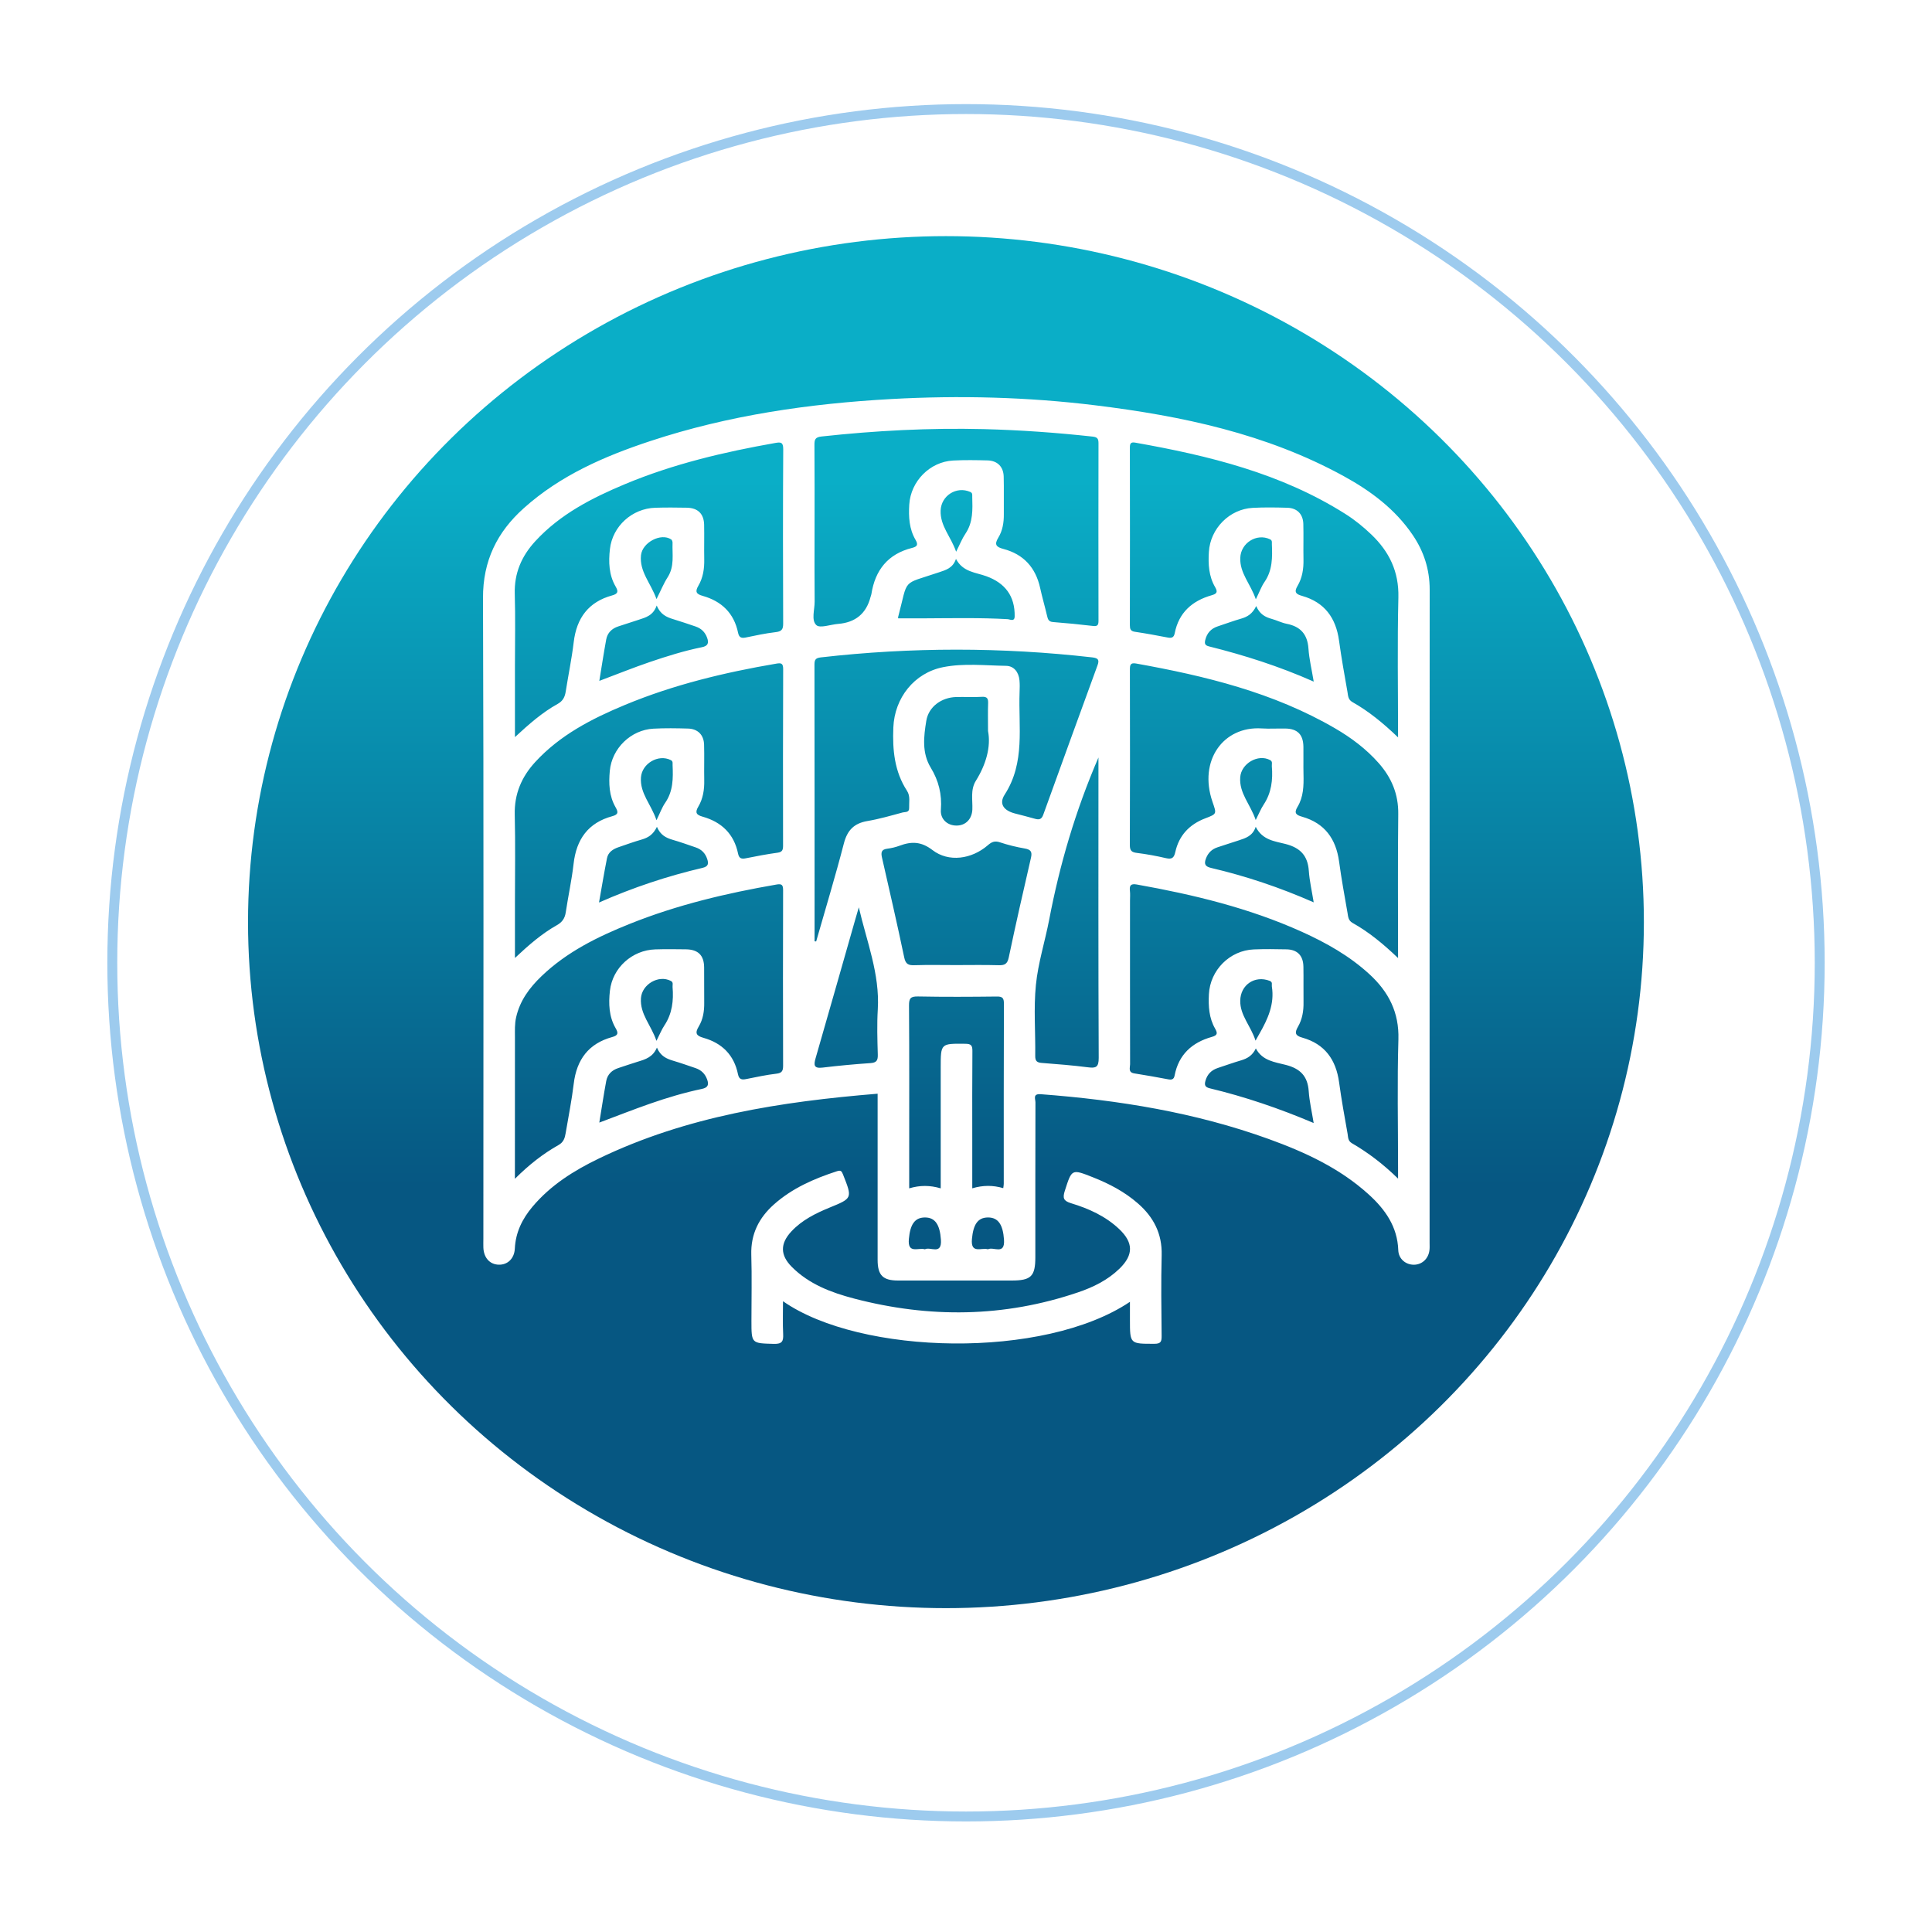
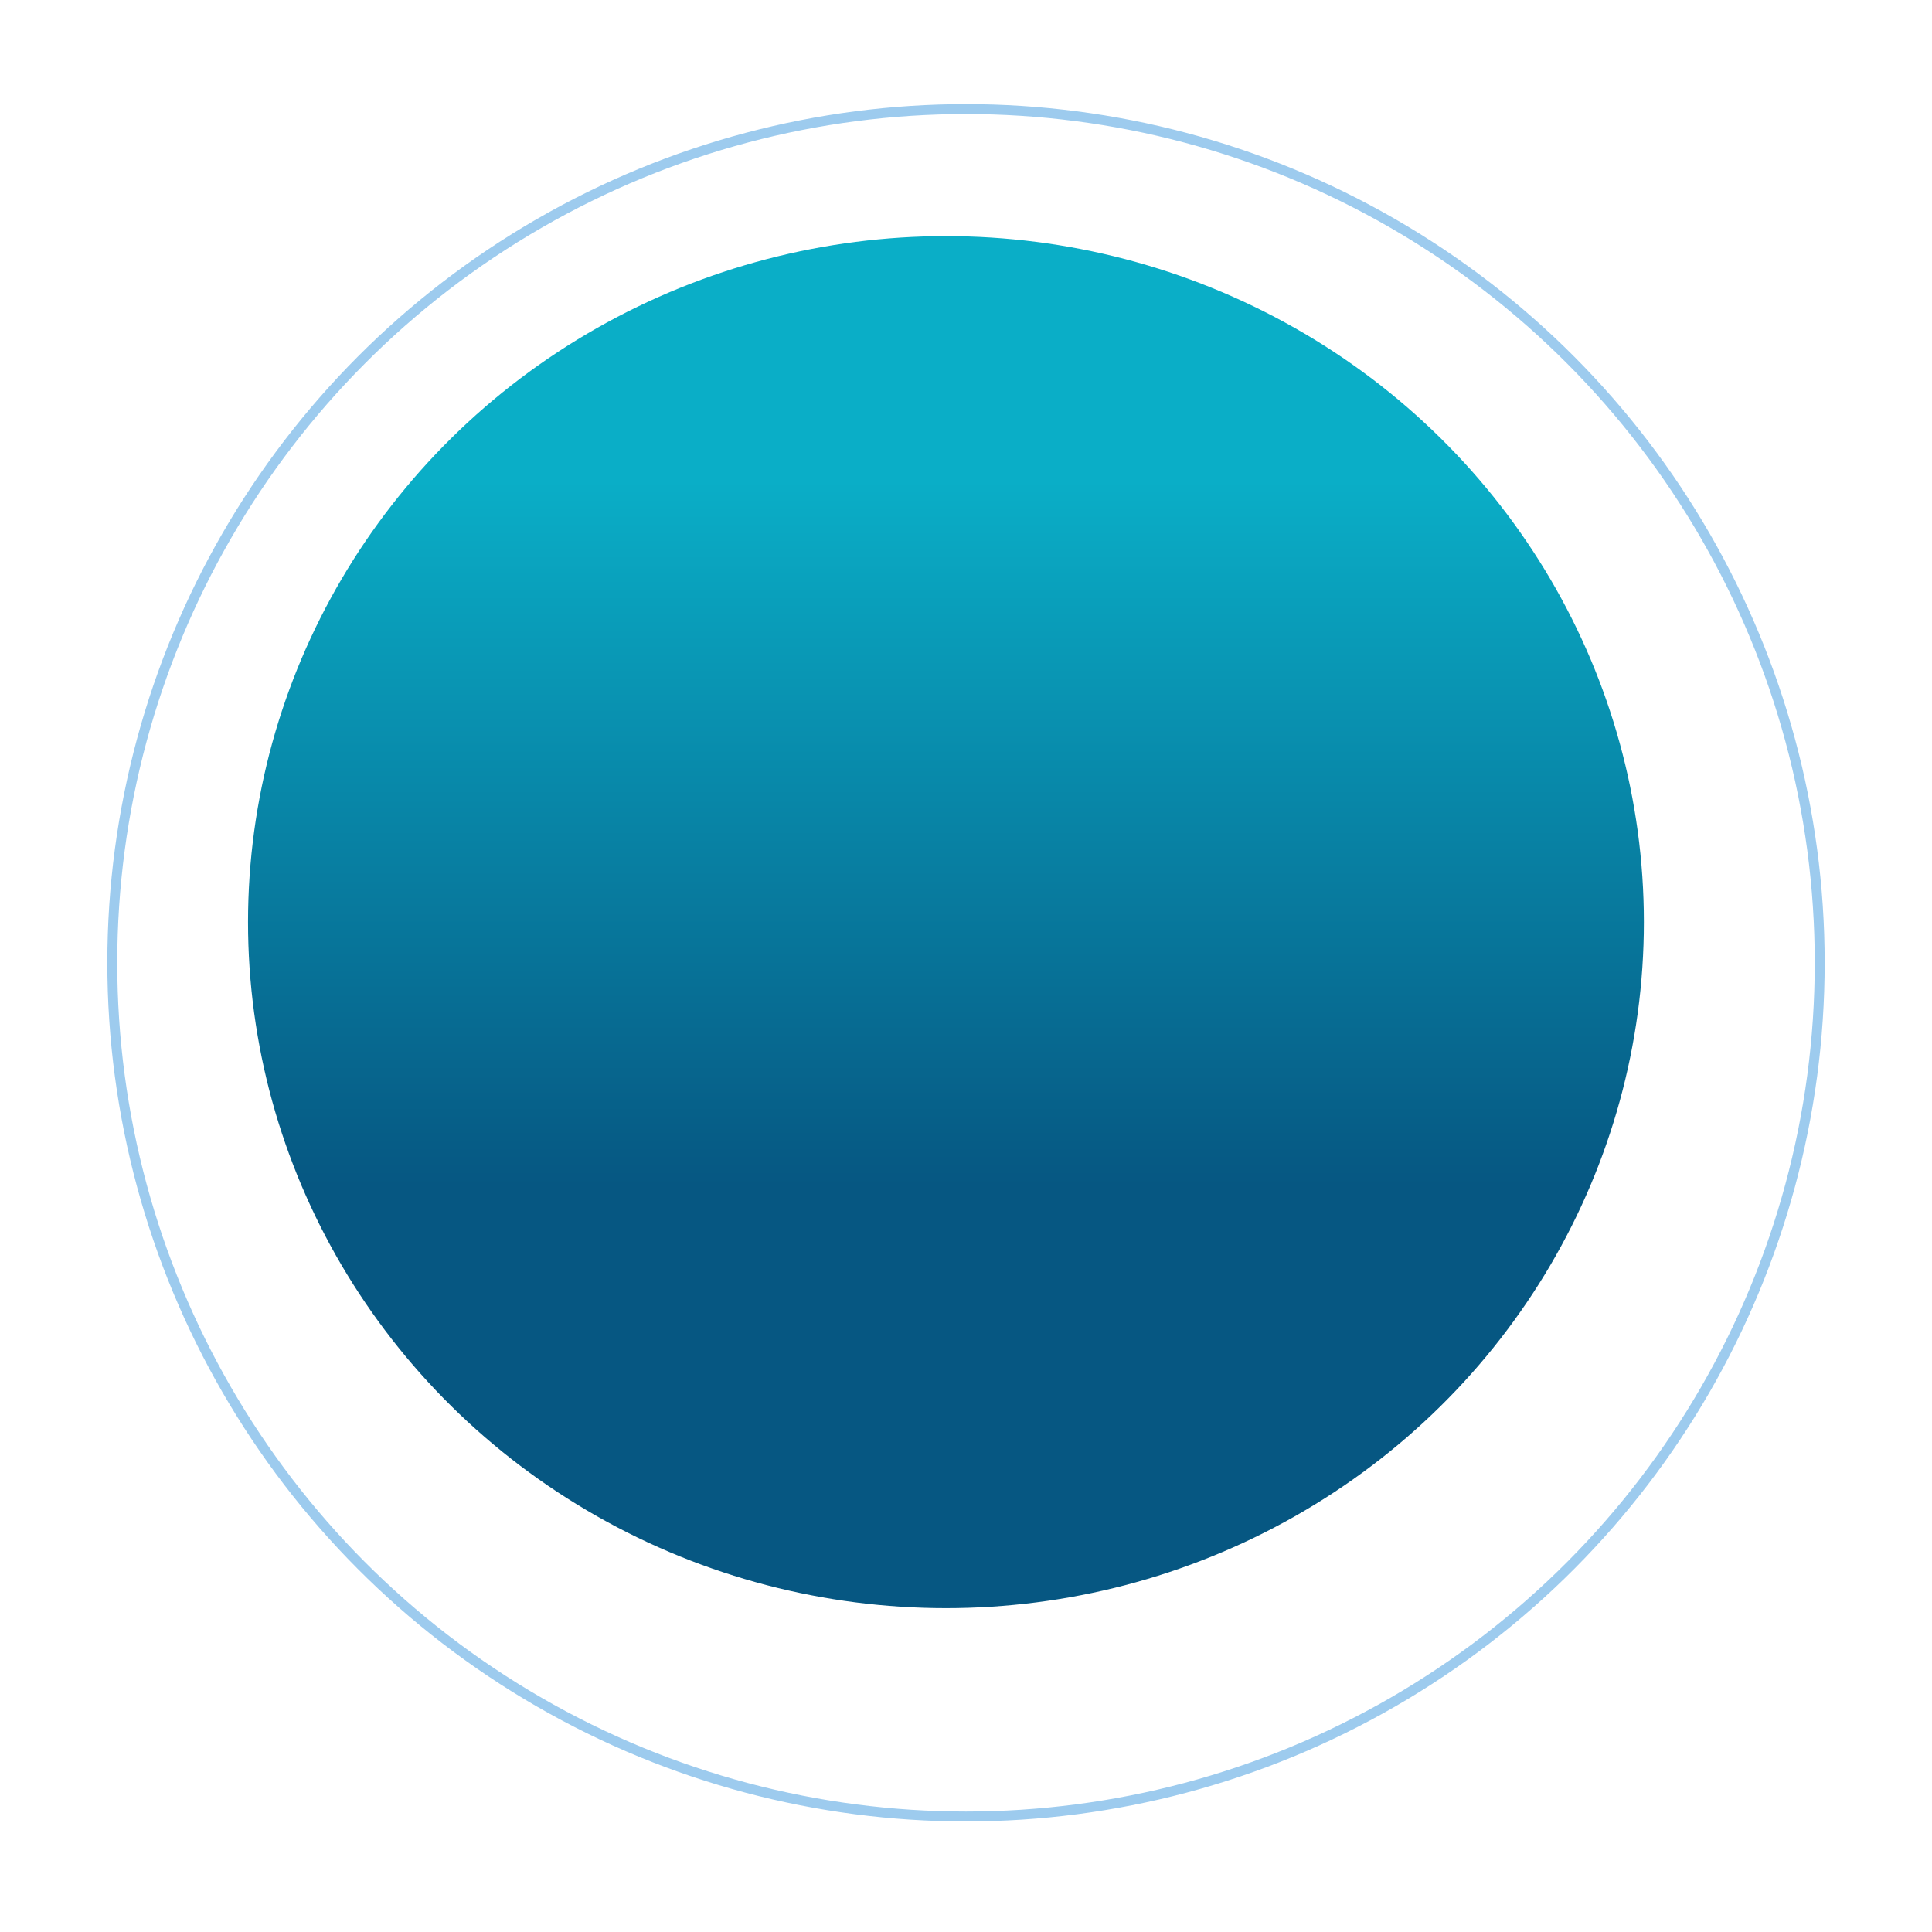
<svg xmlns="http://www.w3.org/2000/svg" width="90" height="90" viewBox="0 0 90 90" fill="none">
  <g filter="url(#filter0_d_877_4881)">
-     <circle cx="45" cy="43" r="40" fill="white" />
    <circle cx="45" cy="43" r="39.769" stroke="#9DCBEE" stroke-width="0.462" />
  </g>
  <ellipse cx="44.066" cy="42.957" rx="32.512" ry="31.957" fill="url(#paint0_linear_877_4881)" />
  <g clip-path="url(#clip0_877_4881)">
-     <path d="M40.883 50.949C36.379 51.318 31.988 51.996 27.898 53.968C26.736 54.528 25.649 55.21 24.805 56.214C24.331 56.778 24.02 57.406 23.983 58.16C23.961 58.63 23.645 58.927 23.23 58.914C22.816 58.902 22.536 58.592 22.517 58.119C22.512 57.982 22.517 57.844 22.517 57.706C22.517 47.758 22.536 37.809 22.5 27.861C22.494 26.126 23.155 24.788 24.399 23.674C26.106 22.142 28.163 21.25 30.305 20.543C33.94 19.343 37.698 18.801 41.512 18.589C44.698 18.412 47.877 18.494 51.042 18.883C55.062 19.378 58.995 20.206 62.595 22.18C63.852 22.868 64.991 23.715 65.81 24.923C66.329 25.688 66.6 26.526 66.6 27.462C66.595 37.609 66.596 47.757 66.596 57.903C66.596 58.01 66.603 58.118 66.591 58.225C66.55 58.629 66.25 58.912 65.868 58.916C65.486 58.919 65.152 58.647 65.137 58.239C65.099 57.143 64.527 56.338 63.76 55.642C62.412 54.417 60.788 53.67 59.103 53.06C55.673 51.819 52.105 51.245 48.481 50.972C48.098 50.944 48.235 51.198 48.235 51.352C48.228 53.755 48.23 56.158 48.23 58.56C48.23 59.458 48.034 59.652 47.121 59.652C45.361 59.652 43.601 59.652 41.841 59.652C41.125 59.652 40.883 59.408 40.883 58.685C40.882 56.282 40.883 53.879 40.883 51.477C40.883 51.311 40.883 51.144 40.883 50.949ZM37.945 24.765C37.945 25.851 37.938 26.937 37.949 28.022C37.952 28.4 37.783 28.889 38.027 29.119C38.195 29.279 38.69 29.092 39.04 29.064C39.85 29 40.354 28.582 40.553 27.81C40.564 27.766 40.586 27.723 40.592 27.678C40.766 26.557 41.364 25.805 42.487 25.524C42.729 25.463 42.782 25.376 42.65 25.149C42.352 24.641 42.322 24.076 42.357 23.504C42.425 22.418 43.315 21.511 44.401 21.453C44.935 21.425 45.471 21.434 46.006 21.448C46.464 21.461 46.744 21.742 46.756 22.201C46.771 22.781 46.756 23.363 46.762 23.945C46.767 24.335 46.707 24.716 46.505 25.046C46.307 25.369 46.408 25.483 46.736 25.57C47.683 25.818 48.246 26.439 48.455 27.394C48.549 27.826 48.675 28.25 48.775 28.681C48.812 28.841 48.845 28.961 49.051 28.977C49.676 29.026 50.3 29.086 50.922 29.16C51.138 29.186 51.172 29.103 51.172 28.913C51.167 26.16 51.167 23.407 51.172 20.654C51.172 20.454 51.134 20.365 50.905 20.339C49.217 20.154 47.525 20.033 45.828 19.99C43.302 19.928 40.785 20.059 38.274 20.333C37.976 20.365 37.938 20.474 37.94 20.727C37.95 22.073 37.945 23.418 37.945 24.765ZM65.127 34.35C65.127 32.108 65.09 29.966 65.142 27.827C65.17 26.627 64.716 25.698 63.883 24.9C63.506 24.539 63.101 24.211 62.66 23.934C59.668 22.045 56.312 21.227 52.884 20.62C52.67 20.582 52.633 20.665 52.634 20.858C52.639 23.612 52.639 26.368 52.634 29.122C52.634 29.297 52.662 29.402 52.868 29.431C53.381 29.506 53.893 29.602 54.403 29.7C54.588 29.735 54.685 29.692 54.723 29.497C54.912 28.539 55.533 27.989 56.441 27.73C56.674 27.664 56.743 27.588 56.607 27.354C56.309 26.846 56.278 26.282 56.314 25.71C56.381 24.622 57.271 23.715 58.358 23.658C58.892 23.629 59.43 23.638 59.965 23.653C60.422 23.665 60.701 23.947 60.714 24.407C60.728 24.959 60.71 25.51 60.721 26.061C60.73 26.499 60.666 26.921 60.442 27.297C60.268 27.59 60.379 27.682 60.656 27.759C61.704 28.056 62.232 28.783 62.377 29.841C62.487 30.642 62.63 31.44 62.771 32.238C62.8 32.406 62.795 32.589 62.999 32.704C63.758 33.133 64.43 33.681 65.126 34.349L65.127 34.35ZM65.127 44.632C65.127 42.327 65.11 40.123 65.136 37.921C65.147 36.992 64.822 36.224 64.224 35.547C63.641 34.887 62.945 34.366 62.188 33.926C59.317 32.256 56.15 31.489 52.924 30.909C52.651 30.86 52.635 30.985 52.635 31.201C52.64 33.924 52.643 36.649 52.633 39.373C52.633 39.634 52.725 39.704 52.968 39.733C53.422 39.79 53.874 39.873 54.319 39.977C54.594 40.04 54.69 39.961 54.75 39.692C54.922 38.916 55.408 38.403 56.147 38.121C56.698 37.911 56.676 37.917 56.48 37.345C55.825 35.435 56.98 33.816 58.779 33.933C59.145 33.956 59.513 33.931 59.88 33.938C60.445 33.948 60.711 34.219 60.718 34.792C60.725 35.221 60.711 35.649 60.722 36.077C60.734 36.602 60.723 37.127 60.442 37.588C60.26 37.889 60.395 37.972 60.661 38.047C61.709 38.346 62.234 39.074 62.379 40.131C62.488 40.933 62.633 41.73 62.773 42.528C62.803 42.697 62.803 42.878 63.006 42.992C63.766 43.418 64.435 43.967 65.128 44.631L65.127 44.632ZM23.986 34.339C24.644 33.732 25.259 33.189 25.977 32.792C26.223 32.655 26.312 32.472 26.353 32.218C26.474 31.449 26.634 30.684 26.726 29.911C26.86 28.788 27.417 28.037 28.519 27.736C28.806 27.657 28.805 27.542 28.677 27.321C28.363 26.779 28.345 26.179 28.412 25.582C28.532 24.511 29.447 23.686 30.527 23.653C31.017 23.638 31.506 23.642 31.996 23.651C32.511 23.661 32.79 23.935 32.801 24.446C32.812 24.981 32.796 25.517 32.806 26.052C32.815 26.489 32.753 26.911 32.531 27.289C32.368 27.567 32.437 27.675 32.733 27.758C33.612 28.005 34.193 28.56 34.382 29.475C34.426 29.69 34.526 29.74 34.732 29.699C35.196 29.603 35.66 29.503 36.13 29.448C36.399 29.416 36.484 29.333 36.483 29.054C36.472 26.346 36.47 23.637 36.486 20.928C36.488 20.595 36.368 20.59 36.116 20.635C33.722 21.057 31.363 21.613 29.112 22.554C27.568 23.2 26.089 23.957 24.933 25.215C24.298 25.906 23.952 26.7 23.98 27.665C24.013 28.781 23.988 29.899 23.988 31.017V34.342L23.986 34.339ZM23.986 44.628C24.632 44.022 25.238 43.494 25.94 43.099C26.191 42.958 26.313 42.78 26.355 42.5C26.468 41.744 26.634 40.996 26.72 40.238C26.849 39.098 27.398 38.326 28.524 38.021C28.825 37.94 28.795 37.815 28.675 37.604C28.372 37.075 28.353 36.492 28.407 35.909C28.506 34.858 29.389 34.001 30.44 33.944C30.974 33.915 31.511 33.924 32.046 33.939C32.505 33.951 32.786 34.231 32.799 34.69C32.815 35.241 32.795 35.792 32.806 36.342C32.815 36.779 32.752 37.203 32.529 37.578C32.359 37.863 32.449 37.964 32.735 38.045C33.615 38.294 34.194 38.849 34.382 39.764C34.426 39.981 34.531 40.024 34.734 39.984C35.229 39.886 35.724 39.789 36.223 39.722C36.456 39.692 36.478 39.575 36.478 39.385C36.475 36.645 36.471 33.906 36.483 31.166C36.483 30.883 36.375 30.879 36.162 30.915C33.749 31.326 31.378 31.896 29.112 32.838C27.568 33.48 26.089 34.24 24.933 35.498C24.298 36.189 23.956 36.983 23.979 37.948C24.012 39.325 23.988 40.702 23.988 42.079V44.626L23.986 44.628ZM23.986 54.913C24.648 54.254 25.298 53.746 26.018 53.34C26.258 53.204 26.312 53.012 26.35 52.788C26.48 52.019 26.634 51.255 26.727 50.481C26.862 49.36 27.419 48.61 28.521 48.309C28.814 48.229 28.802 48.111 28.677 47.894C28.364 47.352 28.346 46.751 28.412 46.155C28.532 45.084 29.446 44.26 30.526 44.226C30.999 44.211 31.474 44.217 31.948 44.223C32.52 44.23 32.794 44.497 32.801 45.061C32.809 45.612 32.797 46.162 32.805 46.713C32.81 47.104 32.751 47.484 32.551 47.816C32.364 48.126 32.429 48.25 32.77 48.346C33.635 48.589 34.197 49.147 34.378 50.042C34.43 50.296 34.565 50.306 34.769 50.265C35.233 50.173 35.697 50.071 36.165 50.017C36.432 49.987 36.481 49.879 36.48 49.638C36.472 46.916 36.472 44.192 36.48 41.47C36.48 41.218 36.416 41.162 36.173 41.205C33.838 41.609 31.54 42.153 29.335 43.038C27.843 43.636 26.405 44.342 25.226 45.474C24.666 46.01 24.217 46.615 24.042 47.395C23.973 47.699 23.988 48.003 23.988 48.308C23.985 50.477 23.986 52.644 23.986 54.913ZM65.127 54.906C65.127 54.675 65.127 54.529 65.127 54.383C65.127 52.395 65.084 50.404 65.143 48.417C65.18 47.16 64.687 46.205 63.802 45.39C62.869 44.531 61.781 43.919 60.635 43.402C58.184 42.297 55.593 41.674 52.959 41.204C52.683 41.155 52.606 41.239 52.636 41.5C52.654 41.651 52.64 41.805 52.64 41.959C52.64 44.498 52.639 47.037 52.644 49.577C52.644 49.735 52.541 49.956 52.841 50.003C53.369 50.084 53.895 50.182 54.42 50.279C54.577 50.308 54.682 50.289 54.717 50.105C54.905 49.128 55.528 48.561 56.456 48.302C56.714 48.229 56.728 48.132 56.606 47.92C56.32 47.424 56.287 46.877 56.315 46.319C56.371 45.193 57.287 44.27 58.416 44.227C58.92 44.207 59.426 44.213 59.931 44.224C60.438 44.235 60.71 44.516 60.718 45.034C60.728 45.586 60.715 46.135 60.723 46.686C60.73 47.093 60.666 47.484 60.462 47.834C60.298 48.116 60.339 48.246 60.663 48.336C61.713 48.629 62.236 49.361 62.38 50.419C62.49 51.22 62.633 52.018 62.776 52.815C62.803 52.967 62.787 53.144 62.971 53.252C63.734 53.695 64.434 54.226 65.128 54.905L65.127 54.906ZM37.945 43.849C37.97 43.851 37.994 43.854 38.02 43.856C38.454 42.335 38.915 40.821 39.311 39.29C39.471 38.674 39.786 38.353 40.407 38.247C40.962 38.153 41.507 37.994 42.052 37.847C42.161 37.818 42.36 37.859 42.351 37.643C42.341 37.373 42.415 37.091 42.252 36.839C41.665 35.937 41.573 34.937 41.615 33.892C41.67 32.514 42.586 31.347 43.934 31.079C44.9 30.887 45.886 31.003 46.863 31.017C47.236 31.022 47.455 31.31 47.491 31.692C47.508 31.873 47.504 32.059 47.496 32.242C47.435 33.856 47.771 35.514 46.802 37.016C46.52 37.452 46.765 37.764 47.289 37.897C47.599 37.977 47.91 38.056 48.218 38.143C48.406 38.196 48.521 38.171 48.598 37.956C49.435 35.633 50.28 33.312 51.127 30.992C51.221 30.735 51.155 30.655 50.876 30.623C46.664 30.144 42.454 30.143 38.243 30.623C38.005 30.65 37.941 30.721 37.941 30.953C37.947 35.251 37.946 39.549 37.946 43.849H37.945ZM44.533 44.957C45.191 44.957 45.85 44.944 46.507 44.963C46.792 44.972 46.926 44.919 46.992 44.601C47.317 43.047 47.672 41.5 48.028 39.952C48.092 39.675 48.012 39.574 47.737 39.526C47.346 39.459 46.959 39.364 46.583 39.239C46.345 39.159 46.203 39.213 46.019 39.373C45.263 40.028 44.191 40.179 43.439 39.6C42.912 39.195 42.458 39.191 41.908 39.396C41.724 39.465 41.526 39.511 41.331 39.536C41.05 39.57 41.034 39.72 41.087 39.952C41.439 41.5 41.797 43.047 42.122 44.601C42.188 44.919 42.322 44.973 42.606 44.963C43.248 44.942 43.892 44.957 44.535 44.957H44.533ZM46.735 55.35C46.745 55.269 46.759 55.209 46.759 55.15C46.759 52.351 46.756 49.55 46.766 46.75C46.766 46.491 46.697 46.419 46.438 46.422C45.215 46.436 43.99 46.443 42.767 46.419C42.422 46.413 42.343 46.5 42.345 46.842C42.362 49.214 42.354 51.586 42.354 53.957C42.354 54.414 42.354 54.872 42.354 55.358C42.854 55.208 43.322 55.21 43.822 55.358C43.822 55.177 43.822 55.025 43.822 54.874C43.822 53.161 43.822 51.446 43.822 49.733C43.822 48.601 43.822 48.611 44.97 48.623C45.229 48.626 45.3 48.693 45.298 48.952C45.286 50.344 45.292 51.737 45.292 53.129C45.292 53.861 45.292 54.594 45.292 55.356C45.793 55.207 46.26 55.208 46.735 55.349V55.35ZM51.169 35.289C50.088 37.799 49.365 40.282 48.876 42.837C48.681 43.856 48.358 44.858 48.256 45.884C48.147 46.974 48.24 48.084 48.225 49.185C48.222 49.428 48.305 49.498 48.529 49.515C49.244 49.572 49.962 49.626 50.674 49.718C51.048 49.767 51.184 49.723 51.182 49.28C51.161 44.783 51.17 40.286 51.17 35.789V35.289H51.169ZM46.026 34.059C46.026 33.512 46.016 33.144 46.03 32.778C46.038 32.558 46.003 32.444 45.739 32.461C45.342 32.486 44.943 32.46 44.547 32.47C43.866 32.487 43.261 32.913 43.151 33.575C43.031 34.306 42.938 35.072 43.358 35.761C43.728 36.368 43.885 37.01 43.83 37.722C43.796 38.156 44.131 38.461 44.562 38.458C44.99 38.456 45.276 38.151 45.296 37.712C45.315 37.262 45.196 36.795 45.461 36.369C45.936 35.607 46.167 34.783 46.027 34.059H46.026ZM40.007 42.266C39.948 42.469 39.887 42.673 39.829 42.878C39.218 45.018 38.61 47.159 37.993 49.298C37.902 49.614 37.911 49.782 38.317 49.733C39.059 49.643 39.806 49.574 40.553 49.523C40.837 49.503 40.898 49.394 40.891 49.128C40.871 48.424 40.849 47.719 40.891 47.018C40.99 45.368 40.371 43.852 40.007 42.267V42.266ZM41.842 28.804C42.286 28.804 42.711 28.805 43.137 28.804C44.403 28.798 45.67 28.771 46.937 28.843C47.047 28.849 47.262 28.979 47.267 28.712C47.283 27.772 46.827 27.163 45.949 26.843C45.452 26.662 44.856 26.651 44.533 26.036C44.387 26.471 44.054 26.555 43.737 26.662C41.965 27.261 42.328 26.897 41.836 28.754C41.832 28.767 41.839 28.783 41.843 28.805L41.842 28.804ZM27.919 31.718C28.744 31.408 29.506 31.1 30.281 30.836C31.073 30.568 31.873 30.316 32.696 30.15C32.978 30.094 33.031 29.959 32.939 29.706C32.842 29.441 32.663 29.273 32.402 29.184C32.056 29.067 31.711 28.949 31.361 28.843C31.051 28.749 30.766 28.626 30.591 28.207C30.43 28.674 30.086 28.762 29.756 28.87C29.438 28.974 29.119 29.078 28.801 29.181C28.502 29.279 28.297 29.479 28.24 29.787C28.125 30.414 28.029 31.045 27.919 31.716V31.718ZM27.919 52.294C28.745 51.985 29.508 51.683 30.283 51.413C31.073 51.138 31.876 50.897 32.696 50.726C32.977 50.667 33.032 50.535 32.94 50.282C32.843 50.017 32.665 49.848 32.406 49.758C32.061 49.641 31.716 49.519 31.366 49.415C31.053 49.322 30.769 49.201 30.602 48.801C30.413 49.247 30.065 49.35 29.716 49.456C29.41 49.55 29.108 49.654 28.804 49.754C28.504 49.852 28.298 50.049 28.24 50.359C28.124 50.986 28.029 51.618 27.918 52.294H27.919ZM30.603 38.516C30.426 38.885 30.188 39.023 29.896 39.108C29.53 39.213 29.173 39.343 28.812 39.466C28.555 39.553 28.331 39.699 28.276 39.979C28.143 40.647 28.033 41.318 27.904 42.043C29.509 41.335 31.095 40.81 32.728 40.428C33.005 40.363 33.015 40.224 32.941 40.006C32.852 39.741 32.674 39.566 32.413 39.477C32.054 39.354 31.695 39.225 31.33 39.12C31.028 39.031 30.765 38.903 30.602 38.517L30.603 38.516ZM58.52 28.23C58.344 28.598 58.107 28.736 57.813 28.82C57.448 28.924 57.092 29.059 56.73 29.177C56.412 29.281 56.22 29.496 56.144 29.82C56.109 29.974 56.126 30.062 56.314 30.11C57.964 30.522 59.583 31.036 61.198 31.752C61.108 31.201 60.987 30.71 60.953 30.214C60.907 29.548 60.584 29.186 59.94 29.059C59.703 29.012 59.481 28.897 59.247 28.832C58.943 28.749 58.682 28.616 58.519 28.231L58.52 28.23ZM61.196 52.315C61.111 51.79 60.998 51.313 60.965 50.831C60.917 50.134 60.575 49.782 59.901 49.608C59.395 49.476 58.81 49.422 58.502 48.84C58.345 49.171 58.105 49.309 57.816 49.395C57.451 49.502 57.093 49.632 56.732 49.75C56.435 49.848 56.24 50.041 56.155 50.345C56.102 50.533 56.125 50.642 56.354 50.697C57.996 51.091 59.592 51.634 61.197 52.315H61.196ZM61.197 42.035C61.111 41.5 61.002 41.037 60.97 40.569C60.921 39.857 60.572 39.493 59.882 39.315C59.391 39.188 58.812 39.143 58.496 38.516C58.353 38.949 58.026 39.041 57.71 39.147C57.378 39.257 57.044 39.36 56.712 39.472C56.452 39.559 56.277 39.728 56.177 39.994C56.079 40.254 56.144 40.368 56.419 40.432C58.037 40.812 59.608 41.336 61.197 42.035ZM44.54 25.702C44.714 25.36 44.818 25.091 44.975 24.859C45.335 24.326 45.307 23.735 45.291 23.14C45.288 23.056 45.315 22.967 45.196 22.915C44.556 22.635 43.844 23.089 43.818 23.782C43.791 24.503 44.298 24.997 44.54 25.702ZM30.582 27.909C30.787 27.502 30.918 27.176 31.104 26.887C31.428 26.38 31.31 25.825 31.33 25.284C31.332 25.231 31.306 25.154 31.267 25.128C30.782 24.81 29.923 25.273 29.86 25.862C29.779 26.629 30.316 27.159 30.583 27.909H30.582ZM58.501 27.92C58.674 27.568 58.761 27.318 58.907 27.108C59.28 26.566 59.275 25.963 59.249 25.35C59.246 25.265 59.275 25.175 59.161 25.121C58.541 24.828 57.805 25.292 57.777 25.98C57.746 26.703 58.257 27.197 58.502 27.92H58.501ZM30.58 48.487C30.739 48.173 30.824 47.958 30.949 47.77C31.315 47.22 31.384 46.611 31.331 45.976C31.323 45.879 31.38 45.762 31.251 45.695C30.678 45.397 29.903 45.855 29.858 46.497C29.805 47.244 30.332 47.751 30.58 48.486V48.487ZM58.49 48.473C58.584 48.306 58.625 48.23 58.668 48.156C59.06 47.473 59.38 46.772 59.248 45.954C59.233 45.86 59.298 45.75 59.145 45.691C58.455 45.425 57.788 45.876 57.775 46.614C57.764 47.303 58.263 47.779 58.487 48.475L58.49 48.473ZM30.582 38.209C30.754 37.857 30.841 37.608 30.987 37.398C31.361 36.856 31.359 36.254 31.332 35.642C31.328 35.557 31.359 35.464 31.249 35.408C30.664 35.116 29.903 35.57 29.858 36.216C29.805 36.962 30.335 37.467 30.582 38.21V38.209ZM58.497 38.199C58.655 37.888 58.74 37.673 58.864 37.485C59.23 36.935 59.301 36.328 59.247 35.692C59.238 35.595 59.296 35.477 59.168 35.408C58.604 35.106 57.818 35.569 57.774 36.209C57.721 36.955 58.247 37.464 58.496 38.199H58.497ZM43.085 58.198C43.334 58.058 43.884 58.493 43.831 57.745C43.783 57.061 43.569 56.708 43.078 56.714C42.597 56.72 42.399 57.061 42.339 57.714C42.271 58.435 42.782 58.103 43.085 58.197V58.198ZM46.023 58.198C46.273 58.058 46.822 58.493 46.77 57.745C46.722 57.061 46.507 56.708 46.016 56.714C45.535 56.72 45.337 57.061 45.277 57.714C45.21 58.435 45.72 58.103 46.023 58.197V58.198Z" fill="white" />
+     <path d="M40.883 50.949C36.379 51.318 31.988 51.996 27.898 53.968C26.736 54.528 25.649 55.21 24.805 56.214C24.331 56.778 24.02 57.406 23.983 58.16C23.961 58.63 23.645 58.927 23.23 58.914C22.816 58.902 22.536 58.592 22.517 58.119C22.512 57.982 22.517 57.844 22.517 57.706C22.517 47.758 22.536 37.809 22.5 27.861C22.494 26.126 23.155 24.788 24.399 23.674C26.106 22.142 28.163 21.25 30.305 20.543C33.94 19.343 37.698 18.801 41.512 18.589C44.698 18.412 47.877 18.494 51.042 18.883C55.062 19.378 58.995 20.206 62.595 22.18C63.852 22.868 64.991 23.715 65.81 24.923C66.329 25.688 66.6 26.526 66.6 27.462C66.595 37.609 66.596 47.757 66.596 57.903C66.596 58.01 66.603 58.118 66.591 58.225C66.55 58.629 66.25 58.912 65.868 58.916C65.486 58.919 65.152 58.647 65.137 58.239C65.099 57.143 64.527 56.338 63.76 55.642C62.412 54.417 60.788 53.67 59.103 53.06C55.673 51.819 52.105 51.245 48.481 50.972C48.098 50.944 48.235 51.198 48.235 51.352C48.228 53.755 48.23 56.158 48.23 58.56C48.23 59.458 48.034 59.652 47.121 59.652C45.361 59.652 43.601 59.652 41.841 59.652C41.125 59.652 40.883 59.408 40.883 58.685C40.882 56.282 40.883 53.879 40.883 51.477C40.883 51.311 40.883 51.144 40.883 50.949ZM37.945 24.765C37.945 25.851 37.938 26.937 37.949 28.022C37.952 28.4 37.783 28.889 38.027 29.119C38.195 29.279 38.69 29.092 39.04 29.064C39.85 29 40.354 28.582 40.553 27.81C40.564 27.766 40.586 27.723 40.592 27.678C40.766 26.557 41.364 25.805 42.487 25.524C42.729 25.463 42.782 25.376 42.65 25.149C42.352 24.641 42.322 24.076 42.357 23.504C42.425 22.418 43.315 21.511 44.401 21.453C44.935 21.425 45.471 21.434 46.006 21.448C46.464 21.461 46.744 21.742 46.756 22.201C46.771 22.781 46.756 23.363 46.762 23.945C46.767 24.335 46.707 24.716 46.505 25.046C46.307 25.369 46.408 25.483 46.736 25.57C47.683 25.818 48.246 26.439 48.455 27.394C48.549 27.826 48.675 28.25 48.775 28.681C48.812 28.841 48.845 28.961 49.051 28.977C49.676 29.026 50.3 29.086 50.922 29.16C51.138 29.186 51.172 29.103 51.172 28.913C51.167 26.16 51.167 23.407 51.172 20.654C51.172 20.454 51.134 20.365 50.905 20.339C49.217 20.154 47.525 20.033 45.828 19.99C43.302 19.928 40.785 20.059 38.274 20.333C37.976 20.365 37.938 20.474 37.94 20.727C37.95 22.073 37.945 23.418 37.945 24.765ZM65.127 34.35C65.127 32.108 65.09 29.966 65.142 27.827C65.17 26.627 64.716 25.698 63.883 24.9C63.506 24.539 63.101 24.211 62.66 23.934C59.668 22.045 56.312 21.227 52.884 20.62C52.67 20.582 52.633 20.665 52.634 20.858C52.639 23.612 52.639 26.368 52.634 29.122C52.634 29.297 52.662 29.402 52.868 29.431C53.381 29.506 53.893 29.602 54.403 29.7C54.588 29.735 54.685 29.692 54.723 29.497C54.912 28.539 55.533 27.989 56.441 27.73C56.674 27.664 56.743 27.588 56.607 27.354C56.309 26.846 56.278 26.282 56.314 25.71C56.381 24.622 57.271 23.715 58.358 23.658C58.892 23.629 59.43 23.638 59.965 23.653C60.422 23.665 60.701 23.947 60.714 24.407C60.728 24.959 60.71 25.51 60.721 26.061C60.73 26.499 60.666 26.921 60.442 27.297C60.268 27.59 60.379 27.682 60.656 27.759C61.704 28.056 62.232 28.783 62.377 29.841C62.487 30.642 62.63 31.44 62.771 32.238C62.8 32.406 62.795 32.589 62.999 32.704C63.758 33.133 64.43 33.681 65.126 34.349L65.127 34.35ZM65.127 44.632C65.127 42.327 65.11 40.123 65.136 37.921C65.147 36.992 64.822 36.224 64.224 35.547C63.641 34.887 62.945 34.366 62.188 33.926C59.317 32.256 56.15 31.489 52.924 30.909C52.651 30.86 52.635 30.985 52.635 31.201C52.64 33.924 52.643 36.649 52.633 39.373C52.633 39.634 52.725 39.704 52.968 39.733C53.422 39.79 53.874 39.873 54.319 39.977C54.594 40.04 54.69 39.961 54.75 39.692C54.922 38.916 55.408 38.403 56.147 38.121C56.698 37.911 56.676 37.917 56.48 37.345C55.825 35.435 56.98 33.816 58.779 33.933C59.145 33.956 59.513 33.931 59.88 33.938C60.445 33.948 60.711 34.219 60.718 34.792C60.725 35.221 60.711 35.649 60.722 36.077C60.734 36.602 60.723 37.127 60.442 37.588C60.26 37.889 60.395 37.972 60.661 38.047C61.709 38.346 62.234 39.074 62.379 40.131C62.488 40.933 62.633 41.73 62.773 42.528C62.803 42.697 62.803 42.878 63.006 42.992C63.766 43.418 64.435 43.967 65.128 44.631L65.127 44.632ZM23.986 34.339C24.644 33.732 25.259 33.189 25.977 32.792C26.223 32.655 26.312 32.472 26.353 32.218C26.474 31.449 26.634 30.684 26.726 29.911C26.86 28.788 27.417 28.037 28.519 27.736C28.806 27.657 28.805 27.542 28.677 27.321C28.363 26.779 28.345 26.179 28.412 25.582C28.532 24.511 29.447 23.686 30.527 23.653C31.017 23.638 31.506 23.642 31.996 23.651C32.511 23.661 32.79 23.935 32.801 24.446C32.812 24.981 32.796 25.517 32.806 26.052C32.815 26.489 32.753 26.911 32.531 27.289C32.368 27.567 32.437 27.675 32.733 27.758C33.612 28.005 34.193 28.56 34.382 29.475C34.426 29.69 34.526 29.74 34.732 29.699C35.196 29.603 35.66 29.503 36.13 29.448C36.399 29.416 36.484 29.333 36.483 29.054C36.472 26.346 36.47 23.637 36.486 20.928C36.488 20.595 36.368 20.59 36.116 20.635C33.722 21.057 31.363 21.613 29.112 22.554C27.568 23.2 26.089 23.957 24.933 25.215C24.298 25.906 23.952 26.7 23.98 27.665C24.013 28.781 23.988 29.899 23.988 31.017V34.342L23.986 34.339ZM23.986 44.628C24.632 44.022 25.238 43.494 25.94 43.099C26.191 42.958 26.313 42.78 26.355 42.5C26.468 41.744 26.634 40.996 26.72 40.238C26.849 39.098 27.398 38.326 28.524 38.021C28.825 37.94 28.795 37.815 28.675 37.604C28.372 37.075 28.353 36.492 28.407 35.909C28.506 34.858 29.389 34.001 30.44 33.944C30.974 33.915 31.511 33.924 32.046 33.939C32.505 33.951 32.786 34.231 32.799 34.69C32.815 35.241 32.795 35.792 32.806 36.342C32.815 36.779 32.752 37.203 32.529 37.578C32.359 37.863 32.449 37.964 32.735 38.045C33.615 38.294 34.194 38.849 34.382 39.764C34.426 39.981 34.531 40.024 34.734 39.984C35.229 39.886 35.724 39.789 36.223 39.722C36.456 39.692 36.478 39.575 36.478 39.385C36.475 36.645 36.471 33.906 36.483 31.166C36.483 30.883 36.375 30.879 36.162 30.915C33.749 31.326 31.378 31.896 29.112 32.838C27.568 33.48 26.089 34.24 24.933 35.498C24.298 36.189 23.956 36.983 23.979 37.948C24.012 39.325 23.988 40.702 23.988 42.079V44.626L23.986 44.628ZM23.986 54.913C24.648 54.254 25.298 53.746 26.018 53.34C26.258 53.204 26.312 53.012 26.35 52.788C26.48 52.019 26.634 51.255 26.727 50.481C26.862 49.36 27.419 48.61 28.521 48.309C28.814 48.229 28.802 48.111 28.677 47.894C28.364 47.352 28.346 46.751 28.412 46.155C28.532 45.084 29.446 44.26 30.526 44.226C30.999 44.211 31.474 44.217 31.948 44.223C32.52 44.23 32.794 44.497 32.801 45.061C32.809 45.612 32.797 46.162 32.805 46.713C32.81 47.104 32.751 47.484 32.551 47.816C32.364 48.126 32.429 48.25 32.77 48.346C33.635 48.589 34.197 49.147 34.378 50.042C34.43 50.296 34.565 50.306 34.769 50.265C35.233 50.173 35.697 50.071 36.165 50.017C36.432 49.987 36.481 49.879 36.48 49.638C36.472 46.916 36.472 44.192 36.48 41.47C36.48 41.218 36.416 41.162 36.173 41.205C33.838 41.609 31.54 42.153 29.335 43.038C27.843 43.636 26.405 44.342 25.226 45.474C24.666 46.01 24.217 46.615 24.042 47.395C23.973 47.699 23.988 48.003 23.988 48.308C23.985 50.477 23.986 52.644 23.986 54.913ZM65.127 54.906C65.127 54.675 65.127 54.529 65.127 54.383C65.127 52.395 65.084 50.404 65.143 48.417C65.18 47.16 64.687 46.205 63.802 45.39C62.869 44.531 61.781 43.919 60.635 43.402C58.184 42.297 55.593 41.674 52.959 41.204C52.683 41.155 52.606 41.239 52.636 41.5C52.654 41.651 52.64 41.805 52.64 41.959C52.64 44.498 52.639 47.037 52.644 49.577C52.644 49.735 52.541 49.956 52.841 50.003C53.369 50.084 53.895 50.182 54.42 50.279C54.577 50.308 54.682 50.289 54.717 50.105C54.905 49.128 55.528 48.561 56.456 48.302C56.714 48.229 56.728 48.132 56.606 47.92C56.32 47.424 56.287 46.877 56.315 46.319C56.371 45.193 57.287 44.27 58.416 44.227C58.92 44.207 59.426 44.213 59.931 44.224C60.438 44.235 60.71 44.516 60.718 45.034C60.728 45.586 60.715 46.135 60.723 46.686C60.73 47.093 60.666 47.484 60.462 47.834C60.298 48.116 60.339 48.246 60.663 48.336C61.713 48.629 62.236 49.361 62.38 50.419C62.49 51.22 62.633 52.018 62.776 52.815C62.803 52.967 62.787 53.144 62.971 53.252C63.734 53.695 64.434 54.226 65.128 54.905L65.127 54.906ZM37.945 43.849C37.97 43.851 37.994 43.854 38.02 43.856C38.454 42.335 38.915 40.821 39.311 39.29C39.471 38.674 39.786 38.353 40.407 38.247C40.962 38.153 41.507 37.994 42.052 37.847C42.161 37.818 42.36 37.859 42.351 37.643C42.341 37.373 42.415 37.091 42.252 36.839C41.665 35.937 41.573 34.937 41.615 33.892C41.67 32.514 42.586 31.347 43.934 31.079C44.9 30.887 45.886 31.003 46.863 31.017C47.236 31.022 47.455 31.31 47.491 31.692C47.508 31.873 47.504 32.059 47.496 32.242C47.435 33.856 47.771 35.514 46.802 37.016C46.52 37.452 46.765 37.764 47.289 37.897C47.599 37.977 47.91 38.056 48.218 38.143C48.406 38.196 48.521 38.171 48.598 37.956C49.435 35.633 50.28 33.312 51.127 30.992C51.221 30.735 51.155 30.655 50.876 30.623C46.664 30.144 42.454 30.143 38.243 30.623C38.005 30.65 37.941 30.721 37.941 30.953C37.947 35.251 37.946 39.549 37.946 43.849H37.945ZM44.533 44.957C45.191 44.957 45.85 44.944 46.507 44.963C46.792 44.972 46.926 44.919 46.992 44.601C47.317 43.047 47.672 41.5 48.028 39.952C48.092 39.675 48.012 39.574 47.737 39.526C47.346 39.459 46.959 39.364 46.583 39.239C46.345 39.159 46.203 39.213 46.019 39.373C45.263 40.028 44.191 40.179 43.439 39.6C42.912 39.195 42.458 39.191 41.908 39.396C41.724 39.465 41.526 39.511 41.331 39.536C41.05 39.57 41.034 39.72 41.087 39.952C41.439 41.5 41.797 43.047 42.122 44.601C42.188 44.919 42.322 44.973 42.606 44.963C43.248 44.942 43.892 44.957 44.535 44.957H44.533ZM46.735 55.35C46.745 55.269 46.759 55.209 46.759 55.15C46.759 52.351 46.756 49.55 46.766 46.75C46.766 46.491 46.697 46.419 46.438 46.422C45.215 46.436 43.99 46.443 42.767 46.419C42.422 46.413 42.343 46.5 42.345 46.842C42.362 49.214 42.354 51.586 42.354 53.957C42.354 54.414 42.354 54.872 42.354 55.358C42.854 55.208 43.322 55.21 43.822 55.358C43.822 55.177 43.822 55.025 43.822 54.874C43.822 53.161 43.822 51.446 43.822 49.733C43.822 48.601 43.822 48.611 44.97 48.623C45.229 48.626 45.3 48.693 45.298 48.952C45.286 50.344 45.292 51.737 45.292 53.129C45.292 53.861 45.292 54.594 45.292 55.356C45.793 55.207 46.26 55.208 46.735 55.349V55.35ZM51.169 35.289C50.088 37.799 49.365 40.282 48.876 42.837C48.681 43.856 48.358 44.858 48.256 45.884C48.147 46.974 48.24 48.084 48.225 49.185C48.222 49.428 48.305 49.498 48.529 49.515C49.244 49.572 49.962 49.626 50.674 49.718C51.048 49.767 51.184 49.723 51.182 49.28C51.161 44.783 51.17 40.286 51.17 35.789V35.289H51.169ZM46.026 34.059C46.026 33.512 46.016 33.144 46.03 32.778C46.038 32.558 46.003 32.444 45.739 32.461C45.342 32.486 44.943 32.46 44.547 32.47C43.866 32.487 43.261 32.913 43.151 33.575C43.031 34.306 42.938 35.072 43.358 35.761C43.728 36.368 43.885 37.01 43.83 37.722C43.796 38.156 44.131 38.461 44.562 38.458C44.99 38.456 45.276 38.151 45.296 37.712C45.315 37.262 45.196 36.795 45.461 36.369C45.936 35.607 46.167 34.783 46.027 34.059H46.026ZM40.007 42.266C39.948 42.469 39.887 42.673 39.829 42.878C39.218 45.018 38.61 47.159 37.993 49.298C37.902 49.614 37.911 49.782 38.317 49.733C39.059 49.643 39.806 49.574 40.553 49.523C40.837 49.503 40.898 49.394 40.891 49.128C40.871 48.424 40.849 47.719 40.891 47.018C40.99 45.368 40.371 43.852 40.007 42.267V42.266ZM41.842 28.804C42.286 28.804 42.711 28.805 43.137 28.804C44.403 28.798 45.67 28.771 46.937 28.843C47.047 28.849 47.262 28.979 47.267 28.712C47.283 27.772 46.827 27.163 45.949 26.843C45.452 26.662 44.856 26.651 44.533 26.036C44.387 26.471 44.054 26.555 43.737 26.662C41.965 27.261 42.328 26.897 41.836 28.754C41.832 28.767 41.839 28.783 41.843 28.805L41.842 28.804ZM27.919 31.718C28.744 31.408 29.506 31.1 30.281 30.836C31.073 30.568 31.873 30.316 32.696 30.15C32.978 30.094 33.031 29.959 32.939 29.706C32.842 29.441 32.663 29.273 32.402 29.184C32.056 29.067 31.711 28.949 31.361 28.843C31.051 28.749 30.766 28.626 30.591 28.207C30.43 28.674 30.086 28.762 29.756 28.87C29.438 28.974 29.119 29.078 28.801 29.181C28.502 29.279 28.297 29.479 28.24 29.787C28.125 30.414 28.029 31.045 27.919 31.716V31.718ZM27.919 52.294C28.745 51.985 29.508 51.683 30.283 51.413C31.073 51.138 31.876 50.897 32.696 50.726C32.977 50.667 33.032 50.535 32.94 50.282C32.843 50.017 32.665 49.848 32.406 49.758C32.061 49.641 31.716 49.519 31.366 49.415C31.053 49.322 30.769 49.201 30.602 48.801C30.413 49.247 30.065 49.35 29.716 49.456C29.41 49.55 29.108 49.654 28.804 49.754C28.504 49.852 28.298 50.049 28.24 50.359C28.124 50.986 28.029 51.618 27.918 52.294H27.919ZM30.603 38.516C30.426 38.885 30.188 39.023 29.896 39.108C29.53 39.213 29.173 39.343 28.812 39.466C28.555 39.553 28.331 39.699 28.276 39.979C28.143 40.647 28.033 41.318 27.904 42.043C29.509 41.335 31.095 40.81 32.728 40.428C33.005 40.363 33.015 40.224 32.941 40.006C32.852 39.741 32.674 39.566 32.413 39.477C32.054 39.354 31.695 39.225 31.33 39.12C31.028 39.031 30.765 38.903 30.602 38.517L30.603 38.516ZC58.344 28.598 58.107 28.736 57.813 28.82C57.448 28.924 57.092 29.059 56.73 29.177C56.412 29.281 56.22 29.496 56.144 29.82C56.109 29.974 56.126 30.062 56.314 30.11C57.964 30.522 59.583 31.036 61.198 31.752C61.108 31.201 60.987 30.71 60.953 30.214C60.907 29.548 60.584 29.186 59.94 29.059C59.703 29.012 59.481 28.897 59.247 28.832C58.943 28.749 58.682 28.616 58.519 28.231L58.52 28.23ZM61.196 52.315C61.111 51.79 60.998 51.313 60.965 50.831C60.917 50.134 60.575 49.782 59.901 49.608C59.395 49.476 58.81 49.422 58.502 48.84C58.345 49.171 58.105 49.309 57.816 49.395C57.451 49.502 57.093 49.632 56.732 49.75C56.435 49.848 56.24 50.041 56.155 50.345C56.102 50.533 56.125 50.642 56.354 50.697C57.996 51.091 59.592 51.634 61.197 52.315H61.196ZM61.197 42.035C61.111 41.5 61.002 41.037 60.97 40.569C60.921 39.857 60.572 39.493 59.882 39.315C59.391 39.188 58.812 39.143 58.496 38.516C58.353 38.949 58.026 39.041 57.71 39.147C57.378 39.257 57.044 39.36 56.712 39.472C56.452 39.559 56.277 39.728 56.177 39.994C56.079 40.254 56.144 40.368 56.419 40.432C58.037 40.812 59.608 41.336 61.197 42.035ZM44.54 25.702C44.714 25.36 44.818 25.091 44.975 24.859C45.335 24.326 45.307 23.735 45.291 23.14C45.288 23.056 45.315 22.967 45.196 22.915C44.556 22.635 43.844 23.089 43.818 23.782C43.791 24.503 44.298 24.997 44.54 25.702ZM30.582 27.909C30.787 27.502 30.918 27.176 31.104 26.887C31.428 26.38 31.31 25.825 31.33 25.284C31.332 25.231 31.306 25.154 31.267 25.128C30.782 24.81 29.923 25.273 29.86 25.862C29.779 26.629 30.316 27.159 30.583 27.909H30.582ZM58.501 27.92C58.674 27.568 58.761 27.318 58.907 27.108C59.28 26.566 59.275 25.963 59.249 25.35C59.246 25.265 59.275 25.175 59.161 25.121C58.541 24.828 57.805 25.292 57.777 25.98C57.746 26.703 58.257 27.197 58.502 27.92H58.501ZM30.58 48.487C30.739 48.173 30.824 47.958 30.949 47.77C31.315 47.22 31.384 46.611 31.331 45.976C31.323 45.879 31.38 45.762 31.251 45.695C30.678 45.397 29.903 45.855 29.858 46.497C29.805 47.244 30.332 47.751 30.58 48.486V48.487ZM58.49 48.473C58.584 48.306 58.625 48.23 58.668 48.156C59.06 47.473 59.38 46.772 59.248 45.954C59.233 45.86 59.298 45.75 59.145 45.691C58.455 45.425 57.788 45.876 57.775 46.614C57.764 47.303 58.263 47.779 58.487 48.475L58.49 48.473ZM30.582 38.209C30.754 37.857 30.841 37.608 30.987 37.398C31.361 36.856 31.359 36.254 31.332 35.642C31.328 35.557 31.359 35.464 31.249 35.408C30.664 35.116 29.903 35.57 29.858 36.216C29.805 36.962 30.335 37.467 30.582 38.21V38.209ZM58.497 38.199C58.655 37.888 58.74 37.673 58.864 37.485C59.23 36.935 59.301 36.328 59.247 35.692C59.238 35.595 59.296 35.477 59.168 35.408C58.604 35.106 57.818 35.569 57.774 36.209C57.721 36.955 58.247 37.464 58.496 38.199H58.497ZM43.085 58.198C43.334 58.058 43.884 58.493 43.831 57.745C43.783 57.061 43.569 56.708 43.078 56.714C42.597 56.72 42.399 57.061 42.339 57.714C42.271 58.435 42.782 58.103 43.085 58.197V58.198ZM46.023 58.198C46.273 58.058 46.822 58.493 46.77 57.745C46.722 57.061 46.507 56.708 46.016 56.714C45.535 56.72 45.337 57.061 45.277 57.714C45.21 58.435 45.72 58.103 46.023 58.197V58.198Z" fill="white" />
    <path d="M52.637 60.644C48.641 63.331 40.084 63.139 36.475 60.616C36.475 61.157 36.458 61.649 36.482 62.14C36.498 62.469 36.444 62.614 36.053 62.603C35.006 62.573 35.005 62.595 35.005 61.526C35.005 60.501 35.029 59.475 34.998 58.45C34.97 57.487 35.354 56.731 36.05 56.11C36.899 55.354 37.915 54.91 38.984 54.562C39.165 54.503 39.205 54.547 39.27 54.709C39.711 55.823 39.715 55.817 38.639 56.257C37.986 56.525 37.357 56.838 36.866 57.364C36.339 57.929 36.338 58.467 36.884 59.015C37.688 59.824 38.72 60.212 39.788 60.492C43.288 61.408 46.77 61.375 50.216 60.204C50.928 59.963 51.6 59.633 52.149 59.1C52.807 58.462 52.805 57.887 52.134 57.253C51.498 56.652 50.717 56.3 49.894 56.051C49.542 55.944 49.495 55.81 49.603 55.473C49.932 54.451 49.915 54.448 50.921 54.846C51.679 55.145 52.392 55.521 53.009 56.06C53.737 56.695 54.141 57.469 54.115 58.469C54.083 59.723 54.1 60.979 54.113 62.233C54.115 62.496 54.077 62.599 53.774 62.599C52.637 62.599 52.637 62.614 52.637 61.476C52.637 61.216 52.637 60.956 52.637 60.643V60.644Z" fill="white" />
  </g>
  <defs>
    <filter id="filter0_d_877_4881" x="0.376" y="0.225" width="89.249" height="89.249" filterUnits="userSpaceOnUse" color-interpolation-filters="sRGB">
      <feFlood flood-opacity="0" result="BackgroundImageFix" />
      <feColorMatrix in="SourceAlpha" type="matrix" values="0 0 0 0 0 0 0 0 0 0 0 0 0 0 0 0 0 0 127 0" result="hardAlpha" />
      <feOffset dy="1.85" />
      <feGaussianBlur stdDeviation="2.312" />
      <feComposite in2="hardAlpha" operator="out" />
      <feColorMatrix type="matrix" values="0 0 0 0 0 0 0 0 0 0 0 0 0 0 0 0 0 0 0.11 0" />
      <feBlend mode="normal" in2="BackgroundImageFix" result="effect1_dropShadow_877_4881" />
      <feBlend mode="normal" in="SourceGraphic" in2="effect1_dropShadow_877_4881" result="shape" />
    </filter>
    <linearGradient id="paint0_linear_877_4881" x1="44.066" y1="11" x2="44.066" y2="74.913" gradientUnits="userSpaceOnUse">
      <stop offset="0.178" stop-color="#0AAEC7" />
      <stop offset="0.692" stop-color="#065782" />
    </linearGradient>
    <clipPath id="clip0_877_4881">
-       <rect width="60" height="60" fill="white" transform="translate(14.5 11)" />
-     </clipPath>
+       </clipPath>
  </defs>
</svg>